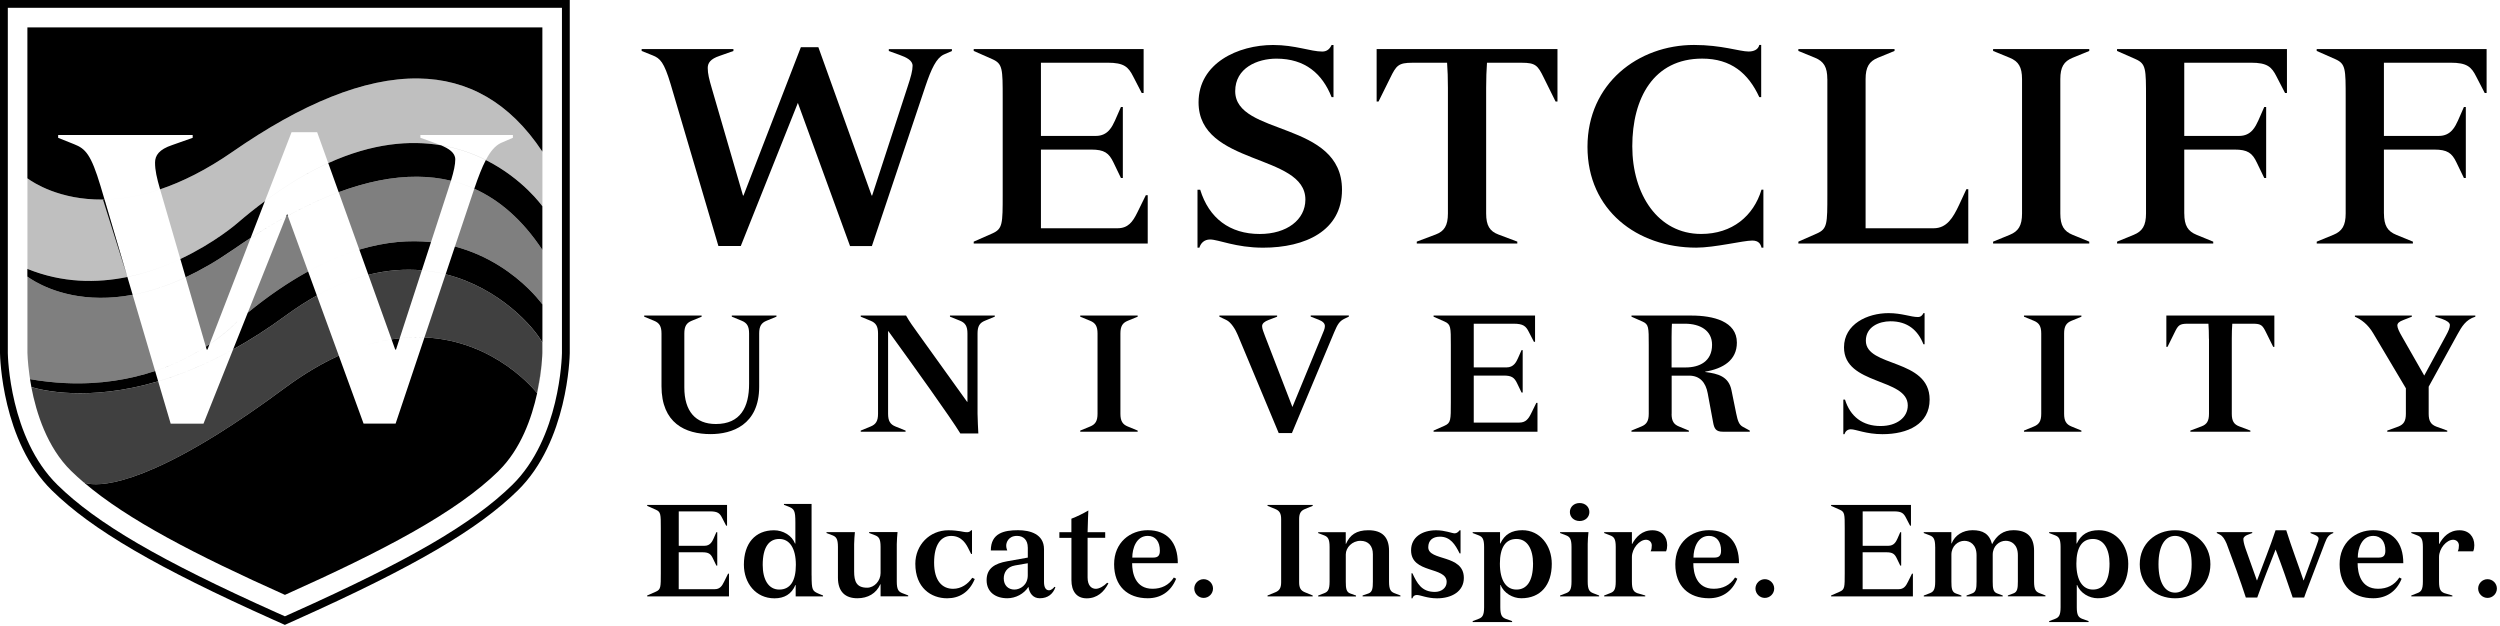
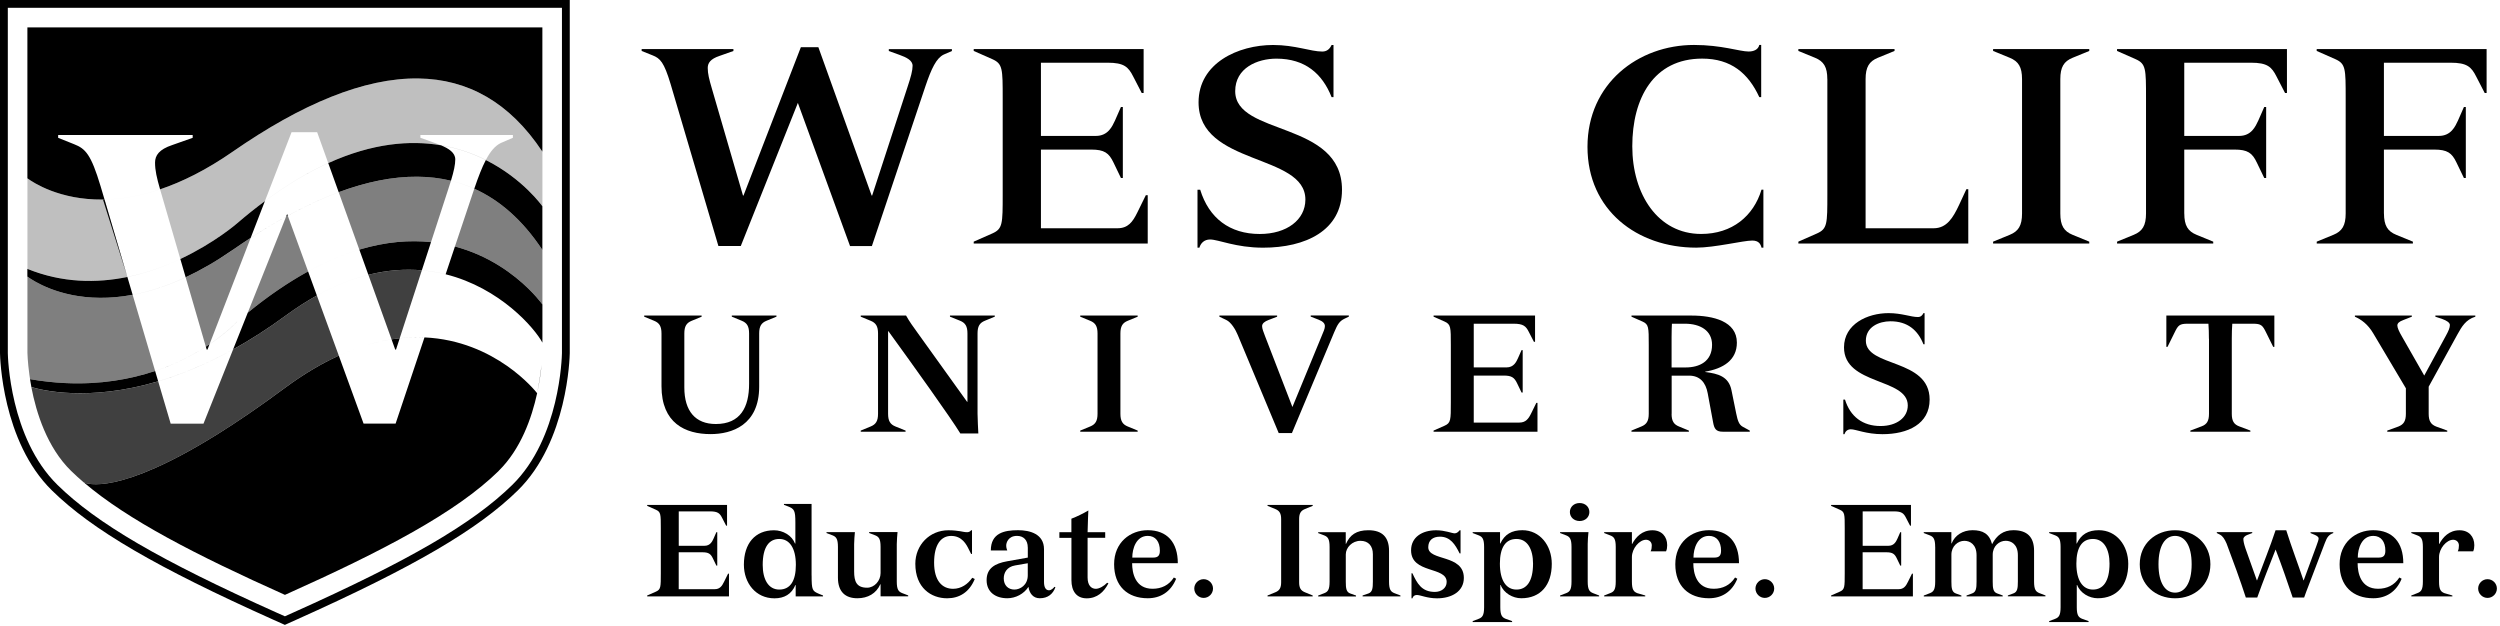
<svg xmlns="http://www.w3.org/2000/svg" width="659" height="165" viewBox="0 0 659 165" fill="none">
  <g clip-path="url(#clip0_1223_182)">
    <path d="M210.32 27.119L195.27 64.85H189.37L176.77 22.149C175.04 16.39 174.03 15.38 172.02 14.589L169.14 13.44V12.94H193.33V13.44L189.66 14.739C187.28 15.53 186.56 16.61 186.56 17.91C186.56 19.419 186.92 20.86 187.64 23.309L195.85 51.539H195.99L211.11 12.44H215.72L229.76 51.539H229.9L239.19 23.029C240.13 20.22 240.56 18.57 240.56 17.34C240.56 15.899 238.9 15.11 237.1 14.46L234.29 13.45V12.95H250.92V13.45L248.76 14.389C246.82 15.329 245.52 18.059 243.94 22.739L229.83 64.859H224.07L210.32 27.13V27.119Z" fill="black" />
    <path d="M274.39 60.17H294.55C297.36 60.17 298.58 58.51 299.81 55.99L302.04 51.45H302.54V64.2H256.67V63.7L261.57 61.54C264.31 60.32 264.31 59.02 264.31 51.24V25.89C264.31 18.11 264.31 16.82 261.57 15.59L256.67 13.43V12.93H301.46V24.52H300.96L298.73 20.2C297.43 17.61 296.28 16.53 291.96 16.53H274.39V35.83H288.86C292.1 35.83 293.18 33.31 293.9 31.8L295.48 28.2H295.98V46.92H295.48L293.54 42.89C292.32 40.3 291.09 39.43 287.64 39.43H274.39V60.17Z" fill="black" />
    <path d="M315.65 50.009H316.37C318.67 57.499 324.15 61.679 332.07 61.679C339.2 61.679 344.1 57.939 344.1 52.609C344.1 40.369 315.94 43.749 315.94 26.979C315.94 16.679 326.31 11.859 335.6 11.859C341.43 11.859 345.47 13.589 348.56 13.589C349.86 13.589 350.58 12.799 351.01 11.859H351.51V25.609H351.01C348.56 19.419 344.03 15.459 336.47 15.459C331.43 15.459 325.6 17.909 325.6 24.029C325.6 35.909 353.75 31.739 353.75 50.019C353.75 60.819 344.1 65.289 332.94 65.289C325.74 65.289 321.2 63.129 318.97 63.129C317.46 63.129 316.52 64.069 316.16 65.289H315.66V50.019L315.65 50.009Z" fill="black" />
-     <path d="M381.67 23.16C381.67 20.71 381.6 18.48 381.45 16.54H372.31C368.64 16.54 368.06 17.26 366.48 20.5L363.38 26.76H362.88V12.93H410.55V26.76H410.05L406.95 20.5C405.37 17.26 404.79 16.54 401.12 16.54H391.97C391.83 18.48 391.75 20.72 391.75 23.16V56.28C391.75 59.45 392.69 60.96 394.99 61.82L399.96 63.69V64.19H373.46V63.69L378.43 61.82C380.73 60.96 381.67 59.44 381.67 56.28V23.16Z" fill="black" />
    <path d="M464.83 65.28H464.33C464.11 64.34 463.61 63.41 461.88 63.41C459.5 63.41 452.01 65.28 447.12 65.28C431.57 65.28 418.46 55.41 418.46 38.71C418.46 22.01 431.85 11.85 446.54 11.85C453.88 11.85 458.56 13.58 460.94 13.58C462.16 13.58 463.46 13.15 463.75 11.85H464.25V25.6H463.75C460.87 19.34 456.33 15.45 448.7 15.45C435.88 15.45 430.27 25.89 430.27 38.56C430.27 51.23 437.04 61.67 448.42 61.67C456.63 61.67 462.25 56.92 464.33 50H464.83V65.27V65.28Z" fill="black" />
    <path d="M481.68 20.85C481.68 17.68 480.74 16.17 478.44 15.23L474.05 13.43V12.93H499.4V13.43L495.01 15.23C492.71 16.17 491.77 17.68 491.77 20.85V60.17H509.7C513.16 60.17 514.81 57.43 516.4 54.05L518.34 49.87H518.84V64.2H474.05V63.7L478.95 61.54C481.69 60.32 481.69 59.02 481.69 51.24V20.85H481.68Z" fill="black" />
    <path d="M533.01 20.85C533.01 17.68 532.07 16.17 529.77 15.23L525.38 13.43V12.93H550.73V13.43L546.34 15.23C544.04 16.17 543.1 17.68 543.1 20.85V56.28C543.1 59.45 544.04 60.96 546.34 61.9L550.73 63.7V64.2H525.38V63.7L529.77 61.9C532.07 60.96 533.01 59.45 533.01 56.28V20.85Z" fill="black" />
    <path d="M575.78 56.28C575.78 59.45 576.72 60.96 579.02 61.9L583.41 63.7V64.2H558.06V63.7L562.45 61.9C564.75 60.96 565.69 59.45 565.69 56.28V25.89C565.69 18.11 565.69 16.82 562.95 15.59L558.05 13.43V12.93H602.84V24.52H602.34L600.11 20.2C598.81 17.61 597.66 16.53 593.34 16.53H575.77V35.83H590.24C593.48 35.83 594.56 33.31 595.28 31.8L596.86 28.2H597.36V46.92H596.86L594.92 42.89C593.7 40.3 592.47 39.43 589.02 39.43H575.77V56.28H575.78Z" fill="black" />
    <path d="M628.41 56.28C628.41 59.45 629.35 60.96 631.65 61.9L636.04 63.7V64.2H610.69V63.7L615.08 61.9C617.38 60.96 618.32 59.45 618.32 56.28V25.89C618.32 18.11 618.32 16.82 615.58 15.59L610.68 13.43V12.93H655.47V24.52H654.97L652.74 20.2C651.44 17.61 650.29 16.53 645.97 16.53H628.4V35.83H642.87C646.11 35.83 647.19 33.31 647.91 31.8L649.49 28.2H649.99V46.92H649.49L647.55 42.89C646.33 40.3 645.1 39.43 641.65 39.43H628.4V56.28H628.41Z" fill="black" />
    <path d="M174.37 87.91C174.37 86.02 173.81 85.12 172.43 84.56L169.81 83.48V83.18H184.95V83.48L182.33 84.56C180.95 85.12 180.39 86.02 180.39 87.91V102.14C180.39 108.37 183.31 111.77 188.69 111.77C195.18 111.77 197.46 107.34 197.46 101.19V87.9C197.46 86.01 196.9 85.11 195.52 84.55L192.9 83.47V83.17H204.68V83.47L202.06 84.55C200.68 85.11 200.12 86.01 200.12 87.9V101.92C200.12 112.07 192.9 114.43 187.31 114.43C180.64 114.43 174.37 111.55 174.37 101.79V87.9V87.91Z" fill="black" />
    <path d="M253.15 114.27C250.61 110.1 240.55 96.08 234.19 87.31H234.1V109.07C234.1 110.96 234.66 111.86 236.04 112.42L238.71 113.5V113.8H226.89V113.5L229.51 112.42C230.89 111.86 231.45 110.96 231.45 109.07V87.91C231.45 86.02 230.89 85.12 229.51 84.56L226.89 83.48V83.18H238.84C239.7 84.73 240.78 86.23 241.94 87.82L254.93 105.92H255.02V87.9C255.02 86.01 254.46 85.11 253.08 84.55L250.41 83.47V83.17H262.23V83.47L259.61 84.55C258.23 85.11 257.68 86.01 257.68 87.9V109.06C257.72 111.04 257.81 112.71 257.89 114.26H253.16L253.15 114.27Z" fill="black" />
    <path d="M289.31 87.91C289.31 86.02 288.75 85.12 287.37 84.56L284.75 83.48V83.18H299.89V83.48L297.27 84.56C295.89 85.12 295.34 86.02 295.34 87.91V109.07C295.34 110.96 295.9 111.86 297.27 112.42L299.89 113.5V113.8H284.75V113.5L287.37 112.42C288.75 111.86 289.31 110.96 289.31 109.07V87.91Z" fill="black" />
    <path d="M326.29 88.34C325.69 86.88 324.53 84.94 323.24 84.34L321.43 83.48V83.18H336.65V83.48L334.41 84.34C333.38 84.73 332.69 85.24 332.69 85.97C332.69 86.66 333.08 87.56 333.46 88.59L340.68 107.29L348.42 88.5C348.89 87.38 349.24 86.65 349.24 85.96C349.24 85.23 348.68 84.71 347.61 84.28L345.5 83.46V83.16H355.56V83.46L354.48 83.98C353.1 84.63 352.59 85.44 351.69 87.59L340.55 114.16H337.07L326.28 88.32L326.29 88.34Z" fill="black" />
    <path d="M388.47 111.39H400.51C402.19 111.39 402.92 110.4 403.65 108.9L404.98 106.19H405.28V113.8H377.89V113.5L380.81 112.21C382.44 111.48 382.44 110.71 382.44 106.06V90.92C382.44 86.28 382.44 85.5 380.81 84.77L377.89 83.48V83.18H404.64V90.1H404.34L403.01 87.52C402.24 85.97 401.55 85.33 398.97 85.33H388.48V96.85H397.12C399.06 96.85 399.7 95.35 400.13 94.44L401.08 92.29H401.38V103.47H401.08L399.92 101.06C399.19 99.51 398.46 99 396.39 99H388.48V111.38L388.47 111.39Z" fill="black" />
    <path d="M440.63 109.07C440.63 110.96 441.19 111.86 442.57 112.42L445.19 113.5V113.8H430.05V113.5L432.67 112.42C434.05 111.86 434.61 110.96 434.61 109.07V90.92C434.61 86.28 434.61 85.5 432.98 84.77L430.06 83.48V83.18H445.84C451.6 83.18 457.84 84.68 457.84 90.32C457.84 94.92 454.27 97.16 449.5 97.97V98.06C452.85 98.49 455.69 99.22 456.42 102.88L457.67 109.03C458.06 110.96 458.44 111.95 459.35 112.47L461.24 113.5V113.8H454.15C452.3 113.8 451.87 112.98 451.57 111.31L450.15 103.66C449.63 100.82 448.09 99.02 445.25 99.02H440.65V109.08L440.63 109.07ZM444.33 96.86C447.94 96.86 451.3 95.31 451.3 90.88C451.3 87.14 448.2 85.33 444.12 85.33H440.72C440.68 86.1 440.63 87.05 440.63 88.86V96.86H444.33Z" fill="black" />
    <path d="M485.91 105.33H486.34C487.72 109.8 490.98 112.3 495.71 112.3C499.97 112.3 502.89 110.06 502.89 106.88C502.89 99.57 486.08 101.59 486.08 91.57C486.08 85.42 492.27 82.54 497.82 82.54C501.3 82.54 503.71 83.57 505.56 83.57C506.33 83.57 506.76 83.1 507.02 82.54H507.32V90.75H507.02C505.56 87.05 502.85 84.69 498.33 84.69C495.32 84.69 491.84 86.15 491.84 89.81C491.84 96.9 508.65 94.41 508.65 105.33C508.65 111.78 502.89 114.45 496.22 114.45C491.92 114.45 489.21 113.16 487.88 113.16C486.98 113.16 486.42 113.72 486.2 114.45H485.9V105.33H485.91Z" fill="black" />
-     <path d="M538.07 87.91C538.07 86.02 537.51 85.12 536.14 84.56L533.52 83.48V83.18H548.66V83.48L546.04 84.56C544.66 85.12 544.1 86.02 544.1 87.91V109.07C544.1 110.96 544.66 111.86 546.04 112.42L548.66 113.5V113.8H533.52V113.5L536.14 112.42C537.52 111.86 538.07 110.96 538.07 109.07V87.91Z" fill="black" />
    <path d="M582.27 89.29C582.27 87.83 582.23 86.5 582.14 85.33H576.68C574.49 85.33 574.14 85.76 573.2 87.7L571.35 91.44H571.05V83.18H599.52V91.44H599.22L597.37 87.7C596.42 85.77 596.08 85.33 593.89 85.33H588.43C588.34 86.49 588.3 87.82 588.3 89.29V109.07C588.3 110.96 588.86 111.86 590.23 112.38L593.2 113.5V113.8H577.38V113.5L580.35 112.38C581.73 111.86 582.29 110.96 582.29 109.07V89.29H582.27Z" fill="black" />
    <path d="M634.17 102.32L625.61 87.91C624.15 85.42 622.39 84.21 620.75 83.48V83.18H635.76V83.48L633.57 84.34C632.37 84.77 631.94 85.24 631.94 85.8C631.94 86.4 632.41 87.43 633.14 88.68L639.03 99L644.71 88.55C645.44 87.22 645.79 86.4 645.79 85.67C645.79 85.07 644.97 84.51 643.77 84.08L641.96 83.48V83.18H652.5V83.48C649.96 84.25 648.89 86.15 647.77 88.17L640.2 101.93V109.07C640.2 110.96 640.76 111.86 642.13 112.42L645.1 113.5V113.8H629.28V113.5L632.25 112.42C633.63 111.86 634.19 110.96 634.19 109.07V102.32H634.17Z" fill="black" />
    <path d="M178.92 155.309H188.4C189.72 155.309 190.3 154.529 190.87 153.349L191.92 151.219H192.16V157.209H170.6V156.969L172.9 155.959C174.19 155.379 174.19 154.779 174.19 151.119V139.209C174.19 135.549 174.19 134.949 172.9 134.369L170.6 133.349V133.109H191.65V138.559H191.41L190.36 136.529C189.75 135.309 189.21 134.799 187.18 134.799H178.92V143.869H185.72C187.24 143.869 187.75 142.689 188.09 141.979L188.83 140.289H189.07V149.089H188.83L187.92 147.199C187.34 145.979 186.77 145.579 185.14 145.579H178.91V155.329L178.92 155.309Z" fill="black" />
    <path d="M213.94 151.69C213.94 155.58 214.14 155.78 215.87 156.53L216.95 156.97V157.21H209.74V154.2H209.67C208.65 156.64 206.73 157.72 204.15 157.72C199.21 157.72 196.09 153.69 196.09 148.85C196.09 143.27 199.03 139.78 204.04 139.78C206.38 139.78 208.74 141.13 209.56 143.27H209.66V137.75C209.66 134.6 209.39 134.13 207.73 133.49L206.65 133.08V132.84H213.93V151.69H213.94ZM205.42 155.41C208.33 155.41 209.79 153.11 209.79 148.91C209.79 144.44 208.1 142.07 205.42 142.07C202.74 142.07 201.05 144.17 201.05 148.91C201.05 152.67 202.51 155.41 205.42 155.41Z" fill="black" />
    <path d="M220.88 144.17C220.88 142.04 220.41 141.5 219.46 141.12L217.87 140.51V140.27H225.35C225.28 141.22 225.15 142.3 225.15 143.45V150.62C225.15 153.26 225.76 154.92 228.57 154.92C230.47 154.92 232.12 153.13 232.12 151.06V144.16C232.12 142.03 231.65 141.49 230.7 141.11L229.11 140.5V140.26H236.59C236.52 141.21 236.39 142.29 236.39 143.44V153.29C236.39 155.42 236.86 155.96 237.81 156.34L239.4 156.95V157.19H232.12V154.01H232.05C230.97 156.45 228.77 157.7 225.99 157.7C222.88 157.7 220.88 156.04 220.88 152.28V144.16V144.17Z" fill="black" />
    <path d="M256.95 152.629C255.49 156.149 252.85 157.709 249.67 157.709C245.41 157.709 241.28 154.929 241.28 148.609C241.28 143.669 245.04 139.779 249.98 139.779C251.4 139.779 252.31 139.919 253.03 140.019C253.77 140.149 254.32 140.289 254.96 140.289C255.43 140.289 255.81 140.049 255.98 139.779H256.22V146.009H255.98L255.4 144.859C254.76 143.539 253.61 141.269 250.73 141.269C248.09 141.269 246.23 143.469 246.23 148.309C246.23 153.149 248.4 155.209 251.24 155.209C253.37 155.209 255.13 153.989 256.28 152.299L256.96 152.639L256.95 152.629Z" fill="black" />
    <path d="M270.92 144.31C270.92 142.41 269.84 141.26 268.08 141.26C265.74 141.26 265.24 143.12 265.24 143.76C265.24 144.3 265.34 144.67 265.51 145.11H261.18C261.18 140.51 264.7 139.76 268.36 139.76C271.54 139.76 275.2 140.78 275.2 144.77V153.4C275.2 154.89 275.71 155.6 276.52 155.6C277.13 155.6 277.7 155.02 277.94 154.69L278.21 154.79C277.57 156.55 276.25 157.7 274.08 157.7C272.29 157.7 271.34 156.35 271.1 154.69C269.92 156.55 267.72 157.7 265.52 157.7C262.44 157.7 260.07 156.08 260.07 152.93C260.07 149.78 262.27 148.53 265.45 147.96L270.93 146.98V144.31H270.92ZM270.92 148.47L267.57 149.05C265.4 149.42 264.59 150.98 264.59 152.47C264.59 154.3 265.77 155.41 267.4 155.41C268.89 155.41 270.92 154.26 270.92 151.65V148.47Z" fill="black" />
    <path d="M279.24 140.28H282.42V136.73C283.94 136.15 285.57 135.34 286.89 134.56C286.86 135.44 286.75 137.2 286.69 140.28H291.33V141.77H286.69V152.23C286.69 154.4 287.74 155.21 288.86 155.21C289.77 155.21 290.99 154.5 291.84 153.62L292.18 153.76C291.03 156.03 289.2 157.72 286.46 157.72C283.72 157.72 282.43 155.76 282.43 152.95V141.78H279.25V140.29L279.24 140.28Z" fill="black" />
    <path d="M298.43 148.47C298.43 151.04 299.24 155.2 303.81 155.2C306.18 155.2 308.11 154.25 309.39 152.29C309.39 152.26 309.42 152.26 309.42 152.22L310.03 152.56C308.61 156.05 305.87 157.7 302.55 157.7C297.2 157.7 293.68 154.49 293.68 148.73C293.68 142.97 297.94 139.76 302.55 139.76C307.66 139.76 310.47 142.97 310.47 148.46H298.42L298.43 148.47ZM303.98 146.98C305.23 146.98 305.74 146.47 305.74 145.15C305.74 142.82 304.62 141.26 302.56 141.26C299.51 141.26 298.47 144.58 298.47 146.98H303.99H303.98Z" fill="black" />
    <path d="M317.28 152.67C318.63 152.67 319.75 153.79 319.75 155.14C319.75 156.49 318.63 157.61 317.28 157.61C315.93 157.61 314.81 156.49 314.81 155.14C314.81 153.79 315.93 152.67 317.28 152.67Z" fill="black" />
    <path d="M337.71 136.83C337.71 135.34 337.27 134.63 336.19 134.19L334.12 133.34V133.1H346.03V133.34L343.97 134.19C342.89 134.63 342.45 135.34 342.45 136.83V153.48C342.45 154.97 342.89 155.68 343.97 156.12L346.03 156.97V157.21H334.12V156.97L336.19 156.12C337.27 155.68 337.71 154.97 337.71 153.48V136.83Z" fill="black" />
    <path d="M354.74 140.28V143.36H354.81C355.83 141.02 357.52 139.77 360.7 139.77C364.32 139.77 366.15 141.56 366.15 145.19V153.31C366.15 155.44 366.62 155.98 367.57 156.36L369.16 156.97V157.21H359.18V156.97L360.74 156.43C361.75 156.06 361.89 155.08 361.89 153.32V146.08C361.89 143.98 360.77 142.56 358.61 142.56C356.45 142.56 354.75 144.32 354.75 146.15V153.33C354.75 155.09 354.88 156.07 355.93 156.44L357.45 156.98V157.22H347.47V156.98L349.06 156.37C350.01 156 350.48 155.46 350.48 153.32V144.18C350.48 142.05 350.01 141.51 349.06 141.13L347.47 140.52V140.28H354.75H354.74Z" fill="black" />
    <path d="M384.99 145.869H384.75C383.6 143.539 382.31 141.469 379.57 141.469C377.61 141.469 376.49 142.489 376.49 144.249C376.49 147.969 385.87 146.039 385.87 152.339C385.87 155.889 382.69 157.719 378.8 157.719C376.19 157.719 374.43 156.839 373.49 156.839C372.81 156.839 372.47 157.209 372.31 157.719H372.07V151.119H372.31C373.53 153.689 374.68 156.029 378.23 156.029C379.89 156.029 381.34 155.049 381.34 153.389C381.34 149.259 371.96 151.289 371.96 145.059C371.96 141.609 374.87 139.779 378.56 139.779C380.96 139.779 382.72 140.589 383.47 140.589C384.01 140.589 384.45 140.179 384.76 139.779H385V145.869H384.99Z" fill="black" />
    <path d="M391.21 144.17C391.21 142.04 390.74 141.5 389.79 141.12L388.2 140.51V140.27H395.41V143.28H395.48C396.63 140.84 398.49 139.76 401.3 139.76C405.94 139.76 409.05 143.79 409.05 148.63C409.05 154.21 406.11 157.7 401 157.7C398.77 157.7 396.4 156.35 395.58 154.21H395.48V160.07C395.48 162.2 395.95 162.74 396.9 163.12L398.59 163.73V163.97H388.2V163.73L389.79 163.12C390.74 162.75 391.21 162.21 391.21 160.07V144.16V144.17ZM399.74 155.41C402.38 155.41 404.11 153.31 404.11 148.57C404.11 144.81 402.65 142.07 399.74 142.07C396.83 142.07 395.37 144.37 395.37 148.57C395.37 153.04 397.06 155.41 399.74 155.41Z" fill="black" />
    <path d="M418.72 140.28C418.62 141.33 418.52 142.34 418.52 143.39V153.31C418.52 155.44 418.99 155.98 419.94 156.36L421.53 156.97V157.21H411.24V156.97L412.83 156.36C413.78 155.99 414.25 155.45 414.25 153.31V144.17C414.25 142.04 413.78 141.5 412.83 141.12L411.24 140.51V140.27H418.72V140.28ZM416.39 132.6C417.91 132.6 418.96 133.65 418.96 134.97C418.96 136.29 417.91 137.34 416.39 137.34C414.87 137.34 413.82 136.29 413.82 134.97C413.82 133.65 414.87 132.6 416.39 132.6Z" fill="black" />
    <path d="M430.16 143.399H430.23C431.21 141.569 432.84 139.779 435.58 139.779C438.05 139.779 439.47 141.469 439.47 143.709C439.47 144.249 439.4 144.859 439.17 145.329H435.11C435.35 144.859 435.41 144.309 435.41 143.769C435.41 142.859 434.7 142.279 433.89 142.279C432.16 142.279 430.17 144.549 430.17 146.849V153.309C430.17 155.439 430.64 155.979 431.59 156.359L433.69 156.969V157.209H422.86V156.969L424.42 156.359C425.44 155.989 425.91 155.449 425.91 153.309V144.169C425.91 142.039 425.44 141.499 424.42 141.119L422.86 140.509V140.269H430.17V143.379L430.16 143.399Z" fill="black" />
    <path d="M446.36 148.47C446.36 151.04 447.17 155.2 451.74 155.2C454.11 155.2 456.04 154.25 457.32 152.29C457.32 152.26 457.35 152.26 457.35 152.22L457.96 152.56C456.54 156.05 453.8 157.7 450.48 157.7C445.13 157.7 441.61 154.49 441.61 148.73C441.61 142.97 445.87 139.76 450.48 139.76C455.59 139.76 458.4 142.97 458.4 148.46H446.35L446.36 148.47ZM451.91 146.98C453.16 146.98 453.67 146.47 453.67 145.15C453.67 142.82 452.55 141.26 450.49 141.26C447.44 141.26 446.4 144.58 446.4 146.98H451.92H451.91Z" fill="black" />
    <path d="M465.21 152.67C466.56 152.67 467.68 153.79 467.68 155.14C467.68 156.49 466.56 157.61 465.21 157.61C463.86 157.61 462.74 156.49 462.74 155.14C462.74 153.79 463.86 152.67 465.21 152.67Z" fill="black" />
    <path d="M491 155.309H500.48C501.8 155.309 502.38 154.529 502.95 153.349L504 151.219H504.24V157.209H482.68V156.969L484.98 155.959C486.27 155.379 486.27 154.779 486.27 151.119V139.209C486.27 135.549 486.27 134.949 484.98 134.369L482.68 133.349V133.109H503.73V138.559H503.49L502.44 136.529C501.83 135.309 501.29 134.799 499.26 134.799H491V143.869H497.8C499.32 143.869 499.83 142.689 500.17 141.979L500.91 140.289H501.15V149.089H500.91L500 147.199C499.42 145.979 498.85 145.579 497.22 145.579H490.99V155.329L491 155.309Z" fill="black" />
    <path d="M510.11 144.17C510.11 142.04 509.64 141.5 508.69 141.12L507.1 140.51V140.27H514.38V143.25H514.45C515.3 141.08 517.43 139.76 519.97 139.76C522.64 139.76 524.4 140.67 525.11 143.45C526.33 141.11 528.05 139.76 530.73 139.76C534.35 139.76 536.18 141.55 536.18 145.18V153.3C536.18 155.43 536.65 155.97 537.6 156.35L539.19 156.96V157.2H529.27V156.96L530.73 156.42C531.78 156.05 531.91 155.07 531.91 153.31V146.34C531.91 143.5 530.18 142.55 528.7 142.55C527.01 142.55 525.28 143.94 525.28 146.21V153.32C525.28 155.08 525.41 156.06 526.46 156.43L527.92 156.97V157.21H518.38V156.97L519.84 156.43C520.89 156.06 521.02 155.08 521.02 153.32V146.35C521.02 143.51 519.29 142.56 517.81 142.56C516.12 142.56 514.39 143.95 514.39 146.22V153.33C514.39 155.09 514.53 156.07 515.57 156.44L517.03 156.98V157.22H507.11V156.98L508.7 156.37C509.65 156 510.12 155.46 510.12 153.32V144.18L510.11 144.17Z" fill="black" />
    <path d="M543.17 144.17C543.17 142.04 542.7 141.5 541.75 141.12L540.16 140.51V140.27H547.37V143.28H547.44C548.59 140.84 550.45 139.76 553.26 139.76C557.9 139.76 561.01 143.79 561.01 148.63C561.01 154.21 558.07 157.7 552.96 157.7C550.73 157.7 548.36 156.35 547.54 154.21H547.44V160.07C547.44 162.2 547.91 162.74 548.86 163.12L550.55 163.73V163.97H540.16V163.73L541.75 163.12C542.7 162.75 543.17 162.21 543.17 160.07V144.16V144.17ZM551.7 155.41C554.34 155.41 556.07 153.31 556.07 148.57C556.07 144.81 554.61 142.07 551.7 142.07C548.79 142.07 547.33 144.37 547.33 148.57C547.33 153.04 549.02 155.41 551.7 155.41Z" fill="black" />
    <path d="M573.35 139.77C578.43 139.77 582.66 143.26 582.66 148.74C582.66 154.22 578.43 157.71 573.35 157.71C568.27 157.71 564.04 154.22 564.04 148.74C564.04 143.26 568.27 139.77 573.35 139.77ZM573.35 156.22C575.85 156.22 577.72 153.82 577.72 148.74C577.72 143.66 575.86 141.26 573.35 141.26C570.84 141.26 568.98 143.66 568.98 148.74C568.98 153.82 570.84 156.22 573.35 156.22Z" fill="black" />
    <path d="M604.35 157.51C602.93 153.31 601.47 149.05 599.85 144.85C598.19 149.08 596.5 153.31 595.01 157.51H592C590.48 152.84 588.72 148.03 586.92 143.26C586.41 142.11 585.94 141.33 585.16 140.92L584.35 140.51V140.27H593.69V140.51L592.37 141.02C591.83 141.22 591.35 141.66 591.35 142.07C591.35 142.61 591.52 143.42 591.89 144.51L594.9 152.97H594.97C596.53 148.71 598.35 144.31 599.84 139.77H602.65C604.11 144.41 605.76 148.67 607.19 152.97H607.26L610.58 143.97C610.95 142.92 611.19 142.31 611.19 141.94C611.19 141.53 610.72 141.23 610.18 140.99L609.06 140.52V140.28H615.05V140.52C613.97 140.93 613.43 141.47 612.82 143.16L608.49 154.5C608.08 155.51 607.71 156.56 607.37 157.51H604.36H604.35Z" fill="black" />
    <path d="M621.47 148.47C621.47 151.04 622.28 155.2 626.85 155.2C629.22 155.2 631.15 154.25 632.43 152.29C632.43 152.26 632.46 152.26 632.46 152.22L633.07 152.56C631.65 156.05 628.91 157.7 625.59 157.7C620.24 157.7 616.72 154.49 616.72 148.73C616.72 142.97 620.98 139.76 625.59 139.76C630.7 139.76 633.51 142.97 633.51 148.46H621.46L621.47 148.47ZM627.02 146.98C628.27 146.98 628.78 146.47 628.78 145.15C628.78 142.82 627.66 141.26 625.6 141.26C622.55 141.26 621.51 144.58 621.51 146.98H627.03H627.02Z" fill="black" />
    <path d="M642.92 143.399H642.99C643.97 141.569 645.6 139.779 648.34 139.779C650.81 139.779 652.23 141.469 652.23 143.709C652.23 144.249 652.16 144.859 651.93 145.329H647.87C648.11 144.859 648.17 144.309 648.17 143.769C648.17 142.859 647.46 142.279 646.65 142.279C644.92 142.279 642.93 144.549 642.93 146.849V153.309C642.93 155.439 643.4 155.979 644.35 156.359L646.45 156.969V157.209H635.62V156.969L637.18 156.359C638.2 155.989 638.67 155.449 638.67 153.309V144.169C638.67 142.039 638.2 141.499 637.18 141.119L635.62 140.509V140.269H642.93V143.379L642.92 143.399Z" fill="black" />
    <path d="M655.71 152.67C657.06 152.67 658.18 153.79 658.18 155.14C658.18 156.49 657.06 157.61 655.71 157.61C654.36 157.61 653.24 156.49 653.24 155.14C653.24 153.79 654.36 152.67 655.71 152.67Z" fill="black" />
    <path d="M142.76 96.24C142.5 98.32 142.13 100.87 141.59 103.63C142.22 100.71 142.57 98.13 142.76 96.24Z" fill="black" />
    <path d="M7.91 99.951L7.73 98.731C7.78 99.121 7.84 99.531 7.91 99.951Z" fill="black" />
    <path d="M148.13 0H0V93.08C0.02 94.06 0.51 116.36 13.69 129.28C24.23 139.63 41.16 149.52 72.14 163.4L74.25 164.34L75.09 164.72L75.93 164.34L78.04 163.39C109.01 149.51 125.95 139.62 136.5 129.27C149.66 116.35 150.17 94.06 150.19 93.12V93.1V93.04V0H148.13ZM148.13 7.22V93.09C148.11 94 147.62 115.47 135.06 127.8C124.7 137.97 107.94 147.73 77.21 161.51L75.1 162.46L72.99 161.52C42.25 147.75 25.49 137.98 15.14 127.81C2.56 115.47 2.08 93.99 2.06 93.09V93.05V93.01V2.06H148.13V7.22Z" fill="black" />
    <path d="M142.98 54.36V39.97L142.97 39.955V39.97C134.318 26.892 123.238 20.88 110.351 20.683C95.983 20.465 79.37 27.473 61.37 39.97C54.381 44.821 47.972 47.97 42.197 49.911C42.278 50.191 42.362 50.48 42.45 50.78L47.538 68.278C56.643 63.992 62.48 58.89 62.48 58.89L62.492 58.88H62.49C64.992 56.729 67.439 54.774 69.83 53.002L76.85 34.85H83.6L86.523 42.988C98.144 37.718 108.057 36.912 116.18 38.274C115.778 38.109 115.362 37.952 114.94 37.8L110.82 36.32V35.58H135.2V36.32L132.03 37.69C130.509 38.421 129.258 39.904 128.07 42.172C137.9 47.109 142.98 54.36 142.98 54.36Z" fill="black" fill-opacity="0.25" />
    <path fill-rule="evenodd" clip-rule="evenodd" d="M27.145 52.601L27.279 52.599L27.415 52.597L27.551 52.594L33.575 73.004" fill="black" />
    <path d="M7.23 70.86C16.461 74.61 25.534 74.653 33.575 73.004L27.551 52.594L27.415 52.597L27.279 52.599L27.145 52.601C27.1 52.601 27.056 52.602 27.011 52.602C15.684 52.697 8.787 48.153 7.23 47.007V70.86Z" fill="black" fill-opacity="0.25" />
    <path d="M7.23 93.01C7.23 93.01 7.27 95.29 7.74 98.73L7.92 99.95C11.12 100.503 14.188 100.832 17.12 100.974C26.424 101.421 34.371 99.978 40.891 97.791L34.964 77.711C31.855 78.294 28.982 78.522 26.355 78.503C15.435 78.424 8.777 74.05 7.23 72.915V93.01Z" fill="black" fill-opacity="0.5" />
    <path d="M48.941 73.1L54.259 91.389C54.593 91.173 54.918 90.959 55.233 90.747L66.076 62.708C64.519 63.719 62.95 64.773 61.37 65.87C56.995 68.907 52.847 71.276 48.941 73.1Z" fill="black" fill-opacity="0.5" />
    <path d="M65.314 82.416C70.9 77.865 76.202 74.297 81.213 71.549L75.858 56.858C75.709 56.939 75.561 57.02 75.412 57.102L65.314 82.416Z" fill="black" fill-opacity="0.5" />
    <path d="M118 50.36C118.334 49.358 118.624 48.456 118.873 47.639C116.027 46.95 113.072 46.602 110.016 46.579C103.532 46.532 96.593 47.946 89.28 50.664L94.715 65.797C101.76 63.686 108.068 63.242 113.615 63.825L118 50.36Z" fill="black" fill-opacity="0.5" />
    <path d="M142.98 80.26L142.98 65.87L142.97 65.855V65.87C137.808 58.068 131.782 52.781 125.023 49.743L124.96 49.93L119.919 64.98C129.04 67.388 135.532 72.428 139.258 76.062C140.952 77.714 142.074 79.076 142.611 79.767C142.857 80.084 142.98 80.26 142.98 80.26Z" fill="black" fill-opacity="0.5" />
    <path d="M8.26 102.03C9.55 108.79 12.4 117.92 18.74 124.13C19.78 125.15 20.91 126.16 22.08 127.17C22.097 127.178 22.119 127.188 22.146 127.2L22.1 127.16C22.803 127.495 31.134 130.807 57.441 114.384C62.561 111.186 68.362 107.24 74.92 102.38L74.93 102.37C79.974 98.632 84.771 95.813 89.306 93.747L83.529 77.901C80.846 79.387 78.091 81.149 75.27 83.22C70.482 86.733 65.864 89.669 61.444 92.116L53.64 111.68H44.99L41.696 100.52C23.125 106.022 10.751 102.799 8.26 102.03Z" fill="black" fill-opacity="0.75" />
    <path d="M111.195 71.254C106.862 70.878 102.151 71.177 97.1 72.438L103.209 89.446C103.937 89.33 104.656 89.234 105.365 89.157L111.195 71.254Z" fill="black" fill-opacity="0.75" />
    <path fill-rule="evenodd" clip-rule="evenodd" d="M110.351 20.683C95.981 20.462 79.364 27.47 61.36 39.97C54.376 44.819 47.969 47.968 42.197 49.909C41.315 46.845 40.87 44.904 40.87 42.87C40.87 40.97 41.93 39.39 45.41 38.23L50.79 36.33V35.59H15.33V36.33L19.55 38.02C22.51 39.18 23.99 40.66 26.52 49.1L27.551 52.594L27.415 52.597L27.279 52.599L27.145 52.601L27.011 52.602C15.684 52.697 8.787 48.153 7.23 47.007L7.22 47V7.22H142.97V39.955V39.97C134.318 26.892 123.238 20.88 110.351 20.683ZM27.551 52.594C31.833 52.503 36.731 51.748 42.197 49.909L42.197 49.911C36.73 51.749 31.833 52.504 27.551 52.594ZM33.575 73.004L33.577 73.01C25.53 74.663 16.449 74.624 7.21 70.87V72.9L7.23 72.915C8.777 74.05 15.435 78.424 26.355 78.503C28.982 78.522 31.855 78.292 34.964 77.708L34.964 77.711C39.197 76.918 43.866 75.47 48.941 73.1L48.938 73.093C52.84 71.27 56.982 68.903 61.35 65.87H61.36C62.944 64.77 64.518 63.713 66.08 62.699L66.076 62.708C69.236 60.657 72.35 58.785 75.412 57.102L75.415 57.094C75.562 57.014 75.709 56.933 75.856 56.853L75.858 56.858C80.454 54.355 84.933 52.279 89.28 50.664L89.279 50.661C96.593 47.944 103.531 46.53 110.016 46.579C113.072 46.602 116.027 46.95 118.873 47.639C120.984 48.15 123.036 48.849 125.023 49.743C131.782 52.781 137.808 58.068 142.97 65.87V65.855V54.37C142.97 54.37 137.892 47.12 128.064 42.183L128.07 42.172C124.67 40.464 120.702 39.033 116.18 38.274L116.226 38.293C108.095 36.919 98.169 37.717 86.525 42.994L86.523 42.988C81.301 45.355 75.735 48.624 69.83 53.002L69.828 53.007C67.438 54.778 64.992 56.731 62.492 58.88L62.48 58.89C62.48 58.89 56.643 63.992 47.538 68.278C43.461 70.195 38.73 71.947 33.575 73.004ZM69.828 53.007C75.734 48.629 81.302 45.361 86.525 42.994L89.279 50.661C84.932 52.275 80.452 54.351 75.856 56.853L75.692 56.401L75.7 56.38L75.68 56.37L75.692 56.401L75.415 57.094C72.353 58.777 69.239 60.649 66.08 62.699L69.828 53.007ZM116.226 38.293C118.319 39.161 120.01 40.26 120.01 42.02C120.01 43.381 119.644 45.102 118.874 47.637C120.985 48.148 123.037 48.846 125.025 49.739C126.079 46.634 127.049 44.122 128.064 42.183C124.678 40.481 120.727 39.054 116.226 38.293ZM47.538 68.278L48.938 73.093C43.865 75.464 39.197 76.914 34.964 77.708L33.577 73.01C38.732 71.95 43.462 70.196 47.538 68.278ZM117.468 72.299L119.919 64.98C129.04 67.388 135.532 72.428 139.258 76.062C140.952 77.714 142.074 79.076 142.611 79.767C142.857 80.084 142.98 80.26 142.98 80.26V90.32C140.965 86.537 131.853 75.889 117.468 72.299ZM117.466 72.303L117.468 72.299C115.477 71.802 113.385 71.44 111.197 71.25L113.615 63.825C108.068 63.243 101.761 63.687 94.715 65.798L94.715 65.797C90.48 67.066 85.978 68.937 81.213 71.549L81.214 71.55C76.202 74.298 70.9 77.866 65.314 82.416L61.446 92.111C54.301 96.066 47.676 98.743 41.694 100.514L40.892 97.794C46.367 95.959 50.836 93.599 54.26 91.394L54.48 92.15H54.69L55.229 90.757C60.032 87.523 62.5 84.78 62.5 84.78L62.49 84.78C62.49 84.78 60.026 87.517 55.233 90.747C54.918 90.959 54.593 91.173 54.259 91.389C50.835 93.594 46.366 95.954 40.891 97.791C34.371 99.978 26.424 101.421 17.12 100.974C14.185 100.833 11.114 100.503 7.91 99.95C8.01 100.61 8.13 101.3 8.27 102.02C10.761 102.789 23.13 106.011 41.694 100.514L41.696 100.52C47.677 98.748 54.301 96.072 61.444 92.116L61.446 92.111C65.868 89.663 70.489 86.726 75.28 83.21C78.097 81.143 80.848 79.383 83.529 77.9L83.529 77.901C88.282 75.27 92.814 73.508 97.1 72.438L97.099 72.435C102.151 71.174 106.862 70.875 111.197 71.25L111.195 71.254C113.383 71.444 115.475 71.806 117.466 72.303ZM141.58 103.637C141.205 103.155 130.63 89.785 111.893 88.941C109.816 88.848 107.639 88.908 105.365 89.157C104.656 89.234 103.937 89.33 103.209 89.446C100.356 89.897 97.359 90.646 94.223 91.756C92.62 92.323 90.981 92.983 89.306 93.747L89.306 93.748C84.775 95.816 79.981 98.634 74.94 102.37C68.374 107.236 62.566 111.185 57.441 114.384C31.134 130.807 22.803 127.495 22.1 127.16L22.146 127.2C33.648 137.025 51.601 146.274 75.11 156.81C101.04 145.19 120.25 135.13 131.46 124.13L131.45 124.12C137.28 118.39 140.16 110.2 141.59 103.65L141.58 103.637ZM89.306 93.748C90.981 92.984 92.62 92.323 94.223 91.756C97.359 90.648 100.357 89.9 103.21 89.449L104.18 92.15H104.39L105.363 89.161C107.638 88.913 109.814 88.853 111.891 88.948L104.28 111.67H95.84L89.306 93.748ZM97.099 72.435C92.813 73.506 88.282 75.269 83.529 77.9L81.214 71.55C85.978 68.938 90.48 67.067 94.715 65.798L97.099 72.435Z" fill="black" />
-     <path d="M141.58 103.63C142.11 100.87 142.49 98.32 142.75 96.24C142.95 94.23 142.97 93.01 142.97 93.01V90.33C140.955 86.542 131.847 75.895 117.466 72.303L111.893 88.941C130.63 89.785 141.205 103.155 141.58 103.637V103.63Z" fill="black" fill-opacity="0.75" />
  </g>
  <defs>
    <clipPath id="clip0_1223_182">
      <rect width="658.18" height="164.71" fill="white" />
    </clipPath>
  </defs>
</svg>